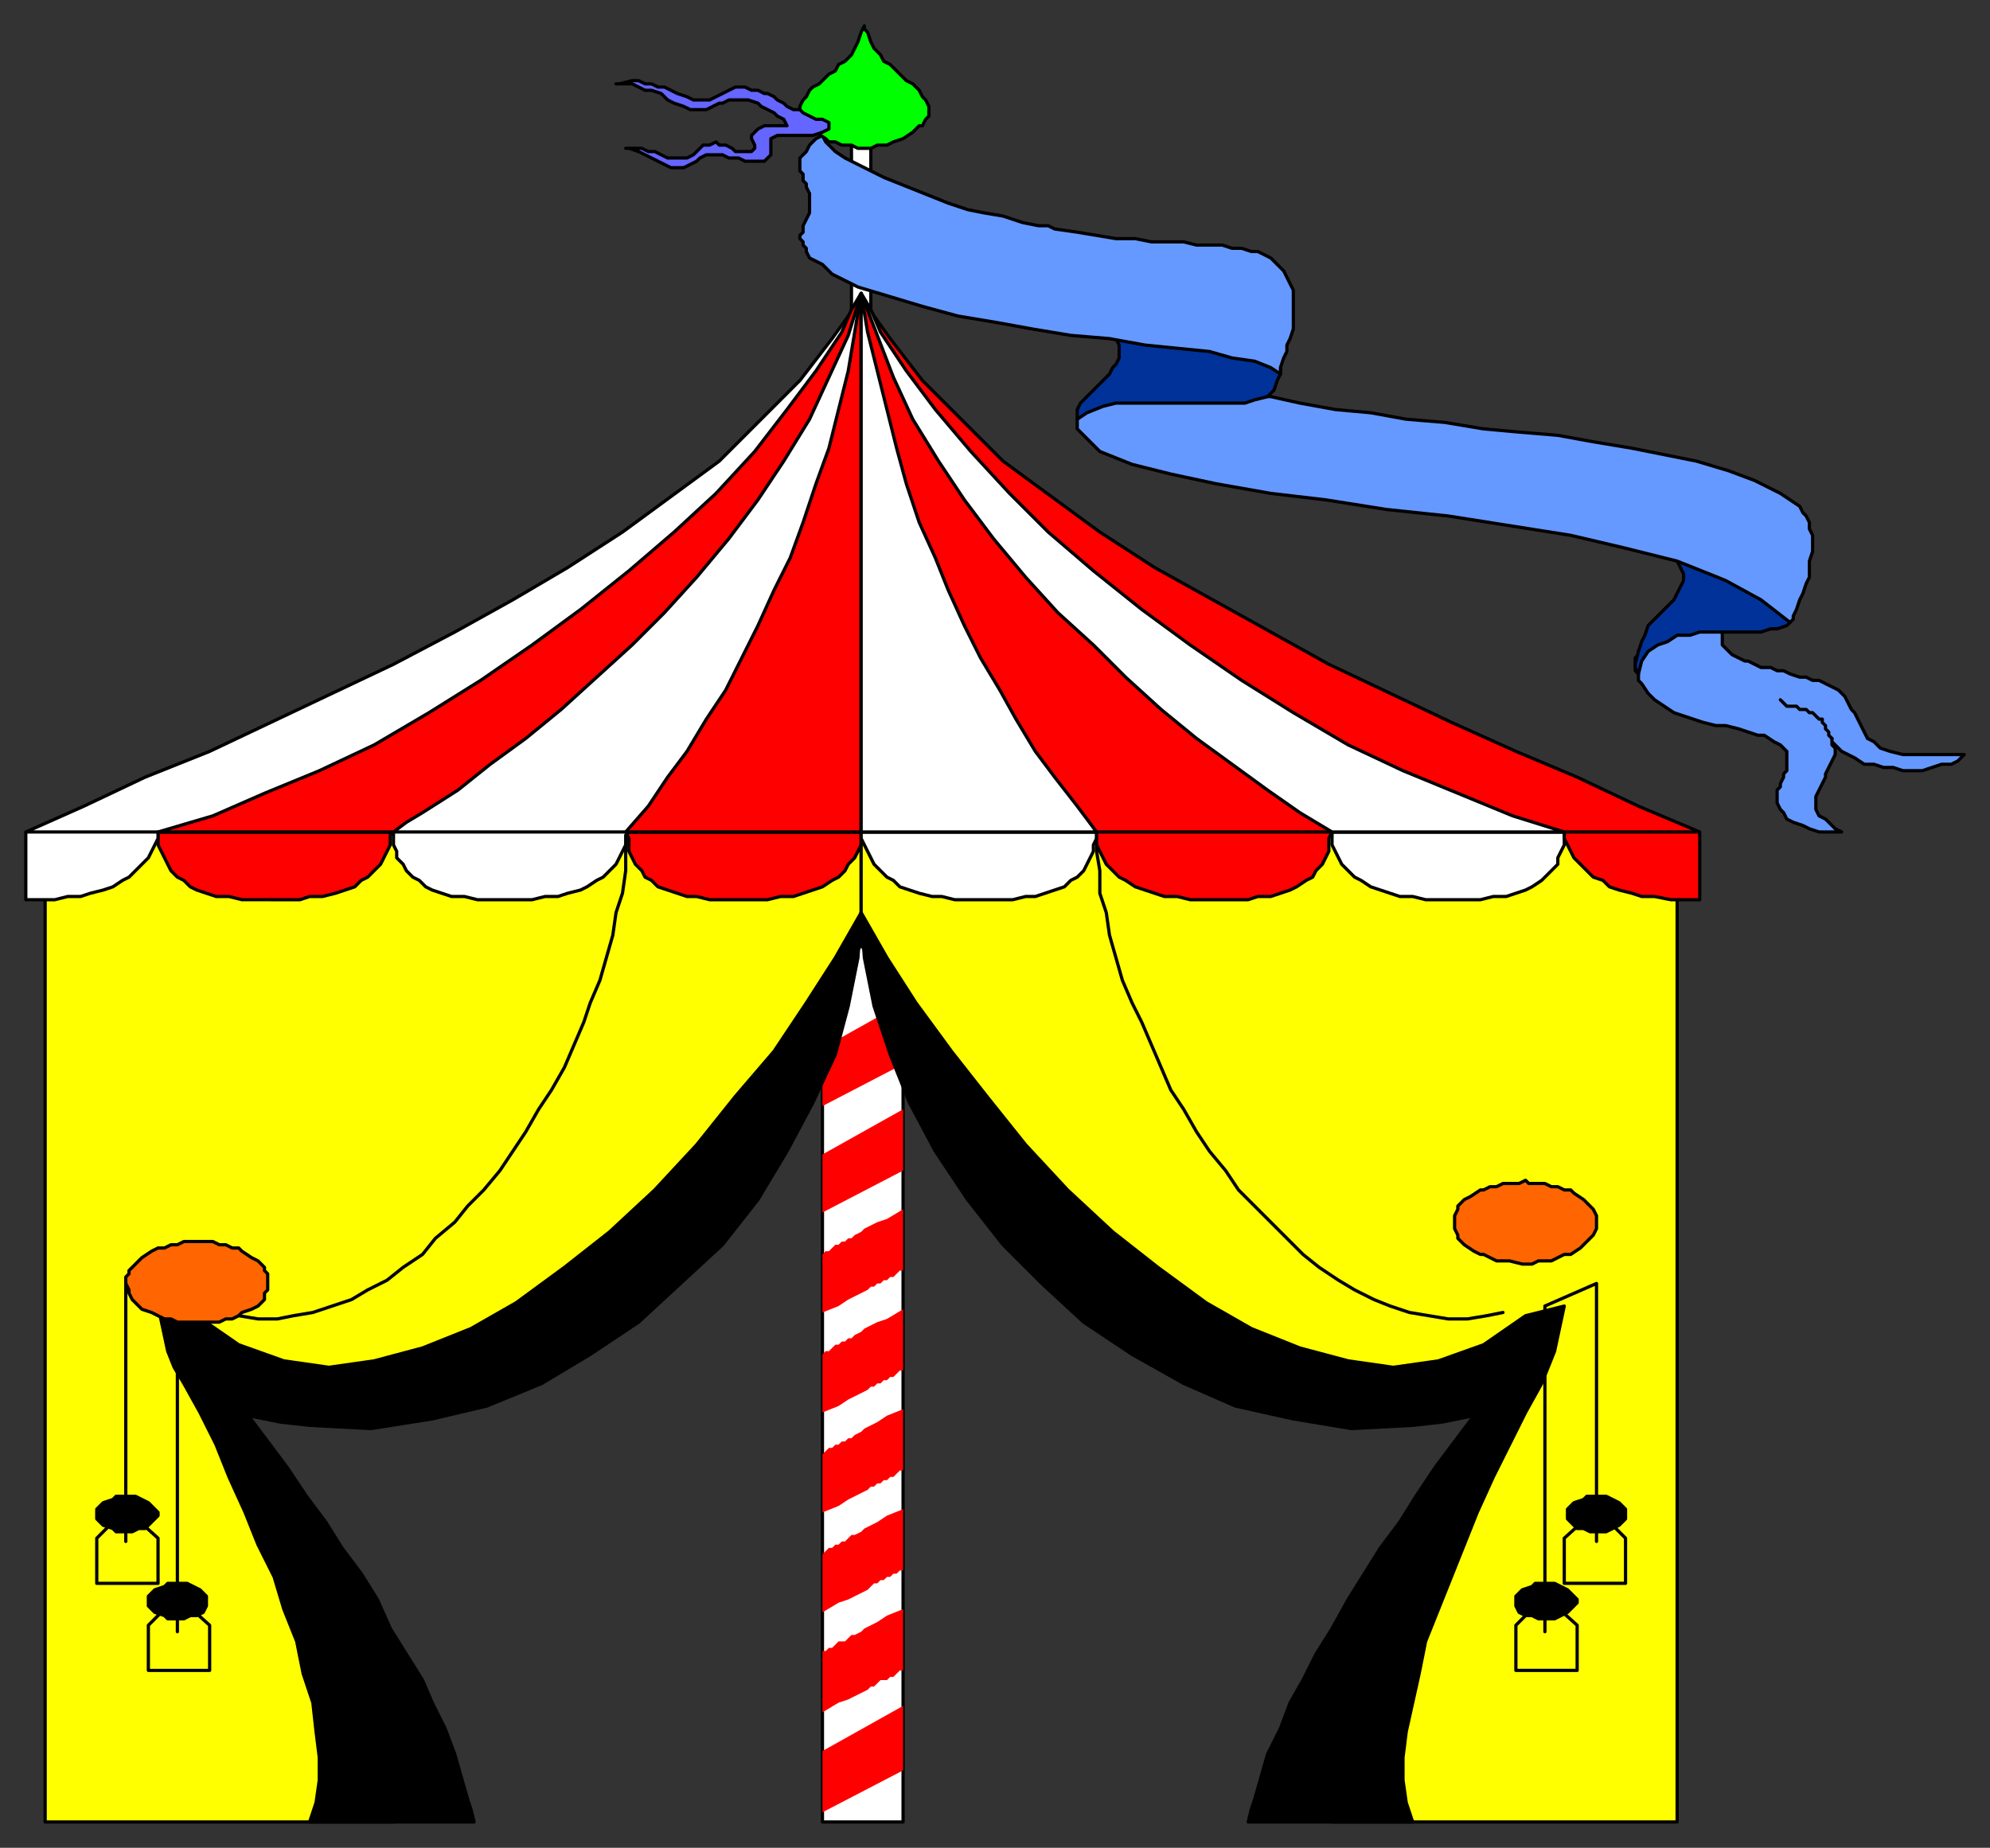
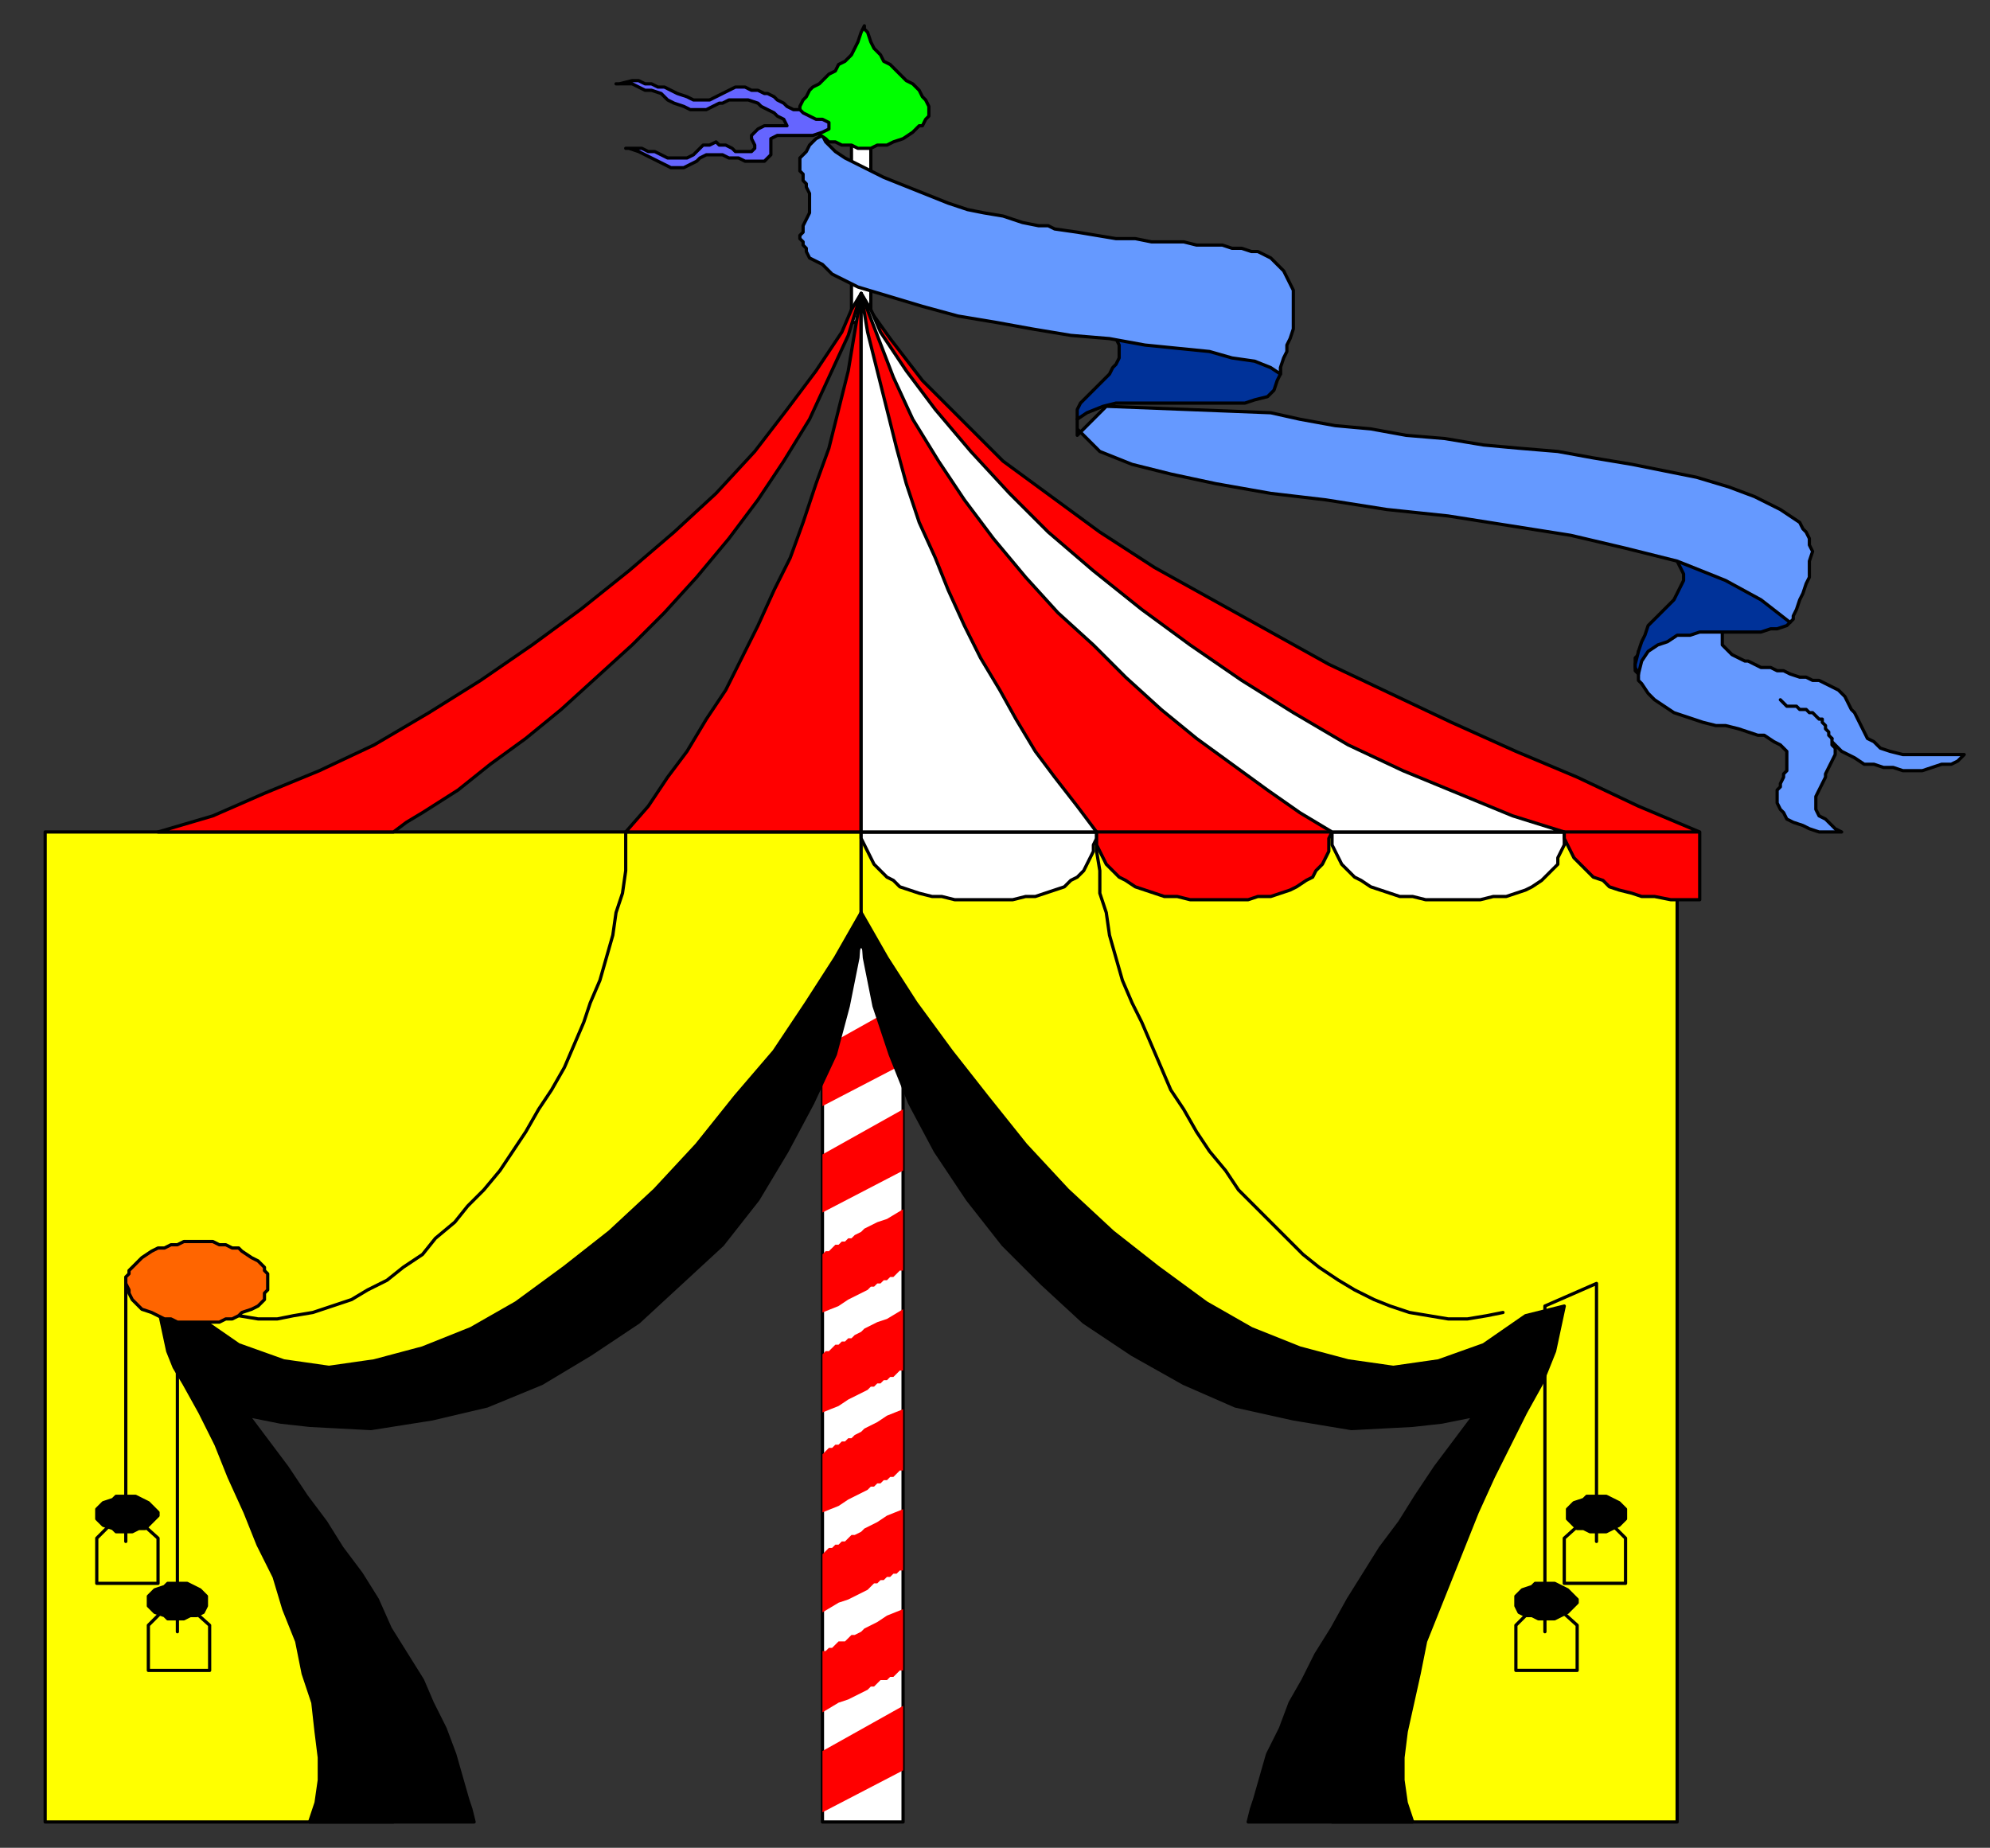
<svg xmlns="http://www.w3.org/2000/svg" fill-rule="evenodd" height="573" preserveAspectRatio="none" stroke-linecap="round" width="617">
  <rect width="100%" height="100%" fill="#333333" stroke="none" />
  <style>.brush0{fill:#fff}.pen0{stroke:#000;stroke-width:1;stroke-linejoin:round}.brush1{fill:red}.pen1{stroke:none}.brush2{fill:#ff0}.brush3{fill:#000}.brush4{fill:#ff6500}.brush5{fill:#6599ff}.brush6{fill:#003299}</style>
  <path class="pen0 brush0" d="M280 280v285h-25V280h25z" />
  <path class="pen1 brush1" d="m255 325 25-14v19l-25 13v-18z" />
  <path class="pen0 brush0" d="M270 44v56h-6V44h6z" />
  <path class="pen0 brush2" d="M14 258v307h108L65 425l63 7 79-45 60-94v-35H14z" />
  <path class="pen0" fill="none" d="m68 407 6 1 6 1h6l5-1 6-1 6-2 6-2 5-3 6-3 5-4 6-4 4-5 6-5 4-5 5-5 5-6 4-6 4-6 4-7 4-6 4-7 3-7 3-7 2-6 3-7 2-7 2-7 1-7 2-6 1-7v-12M46 518h19v-14l-10-9-9 9v14h0m-16-27h19v-14l-10-9-9 9v14h0" />
  <path class="pen0" fill="none" d="M55 506V405l-16-7v80" />
  <path class="pen0 brush3" d="M96 565h51l-1-4-1-3-2-7-2-7-3-8-4-8-3-7-5-8-5-8-4-9-5-8-6-8-5-8-6-8-6-9-6-8-6-8 10 2 9 1 19 1 19-3 17-4 17-7 15-9 15-10 13-12 13-12 11-14 9-15 8-15 7-15 4-15 3-15 1-14-4 7-4 7-9 14-10 15-12 14-12 15-13 14-14 13-14 11-15 11-14 8-15 6-15 4-14 2-14-2-14-5-13-9-12-3 3 14 2 5 3 5 5 9 5 10 4 10 5 11 4 10 5 10 3 10 4 10 2 10 3 9 1 9 1 8v7l-1 7-2 6z" />
  <path class="pen0 brush4" d="M61 410h7l2-1h2l2-1 1-1 3-1 2-1 1-1 1-1v-2l1-1v-5l-1-1v-1l-1-1-1-1-2-1-3-2-1-1h-2l-2-1h-2l-2-1h-9l-2 1h-2l-2 1h-2l-2 1-3 2-1 1-1 1-1 1-1 1v1l-1 1v2h0l1 2v1l1 2 1 1 1 1 1 1 3 1 2 1 2 1h2l2 1h6z" />
  <path class="pen0 brush3" d="M55 502h2l2-1h2l2-1 1-2v-3l-1-1-1-1-2-1-2-1h-6l-1 1-3 1-1 1-1 1v3l1 1 1 1 3 1 1 1h3zm-16-27h2l2-1h2l2-2 1-1 1-1v-1l-1-1-1-1-1-1-2-1-2-1h-6l-1 1-3 1-1 1-1 1v3l1 1 1 1 3 1 1 1h3z" />
-   <path class="pen0 brush1" d="M194 258h73v4l-1 2-1 2-2 2-1 2-2 2-2 1-3 2-3 1-3 1-3 1h-4l-4 1h-18l-4-1h-3l-3-1-3-1-3-1-2-2-2-1-1-2-2-2-1-2-1-2v-4l-1-2zm-145 0h73l-1 1v3l-1 2-1 2-1 2-2 2-2 2-2 1-2 2-3 1-3 1-4 1h-4l-3 1H75l-4-1h-4l-3-1-3-1-2-1-2-2-2-1-2-2-1-2-1-2-1-2-1-2v-4z" />
-   <path class="pen0 brush0" d="M122 258h73l-1 1v3l-1 2-1 2-1 2-2 2-2 2-2 1-3 2-2 1-4 1-3 1h-4l-4 1h-17l-4-1h-4l-3-1-3-1-2-1-2-2-2-1-2-2-1-2-2-2v-2l-1-2v-4zM8 258h41v2l-1 2-1 2-1 2-2 2-2 2-2 2-2 1-3 2-3 1-4 1-3 1h-4l-4 1H8v-21zm259 0V91l-4 7-5 7-10 13-12 12-13 13-15 11-15 11-17 11-17 10-18 10-19 10-19 9-19 9-19 9-20 8-19 9-18 8h259z" />
  <path class="pen0 brush1" d="M267 258V91l-1 6-1 6-2 12-3 12-3 12-4 11-4 12-4 11-5 10-5 11-5 10-5 10-6 9-6 10-6 8-6 9-7 8h73z" />
  <path class="pen0 brush1" d="m122 258 4-3 5-3 11-7 10-8 11-8 11-9 11-10 11-10 10-10 10-11 10-12 9-12 8-12 8-13 6-13 6-13 4-13-3 5-3 7-8 12-9 12-10 13-12 13-13 12-14 12-15 12-15 11-16 11-16 10-17 10-17 8-17 7-16 7-17 5h73z" />
  <path class="pen0 brush2" d="M520 258v307H413l57-140-64 7-79-45-60-94v-35h253z" />
  <path class="pen0" fill="none" d="m466 407-5 1-6 1h-6l-6-1-6-1-6-2-5-2-6-3-5-3-6-4-5-4-5-5-5-5-5-5-5-5-4-6-5-6-4-6-4-7-4-6-3-7-3-7-3-7-3-6-3-7-2-7-2-7-1-7-2-6v-7l-1-6v-6m149 260h-19v-14l9-9 10 9v14h0m15-27h-19v-14l10-9 9 9v14h0" />
  <path class="pen0" fill="none" d="M479 506V405l16-7v80" />
  <path class="pen0 brush3" d="M438 565h-51l1-4 1-3 2-7 2-7 4-8 3-8 4-7 4-8 5-8 5-9 5-8 5-8 6-8 5-8 6-9 6-8 6-8-10 2-9 1-19 1-18-3-18-4-16-7-16-9-15-10-13-12-12-12-11-14-10-15-8-15-6-15-5-15-3-15-1-14 4 7 4 7 9 14 11 15 11 14 12 15 13 14 14 13 14 11 15 11 14 8 15 6 15 4 14 2 14-2 14-5 13-9 12-3-3 14-2 5-2 5-5 9-5 10-5 10-5 11-4 10-4 10-4 10-4 10-2 10-2 9-2 9-1 8v7l1 7 2 6z" />
-   <path class="pen0 brush4" d="M473 392h-1l-4-1h-4l-2-1-2-1h-1l-2-1-3-2-1-1-1-1v-1l-1-2v-4l1-2v-1l1-1 1-1 2-1 3-2h1l2-1h2l2-1h5l2-1 1 1h5l2 1h2l2 1h2l1 1 3 2 1 1 1 1 1 1 1 2v4l-1 2-1 1-1 1-1 1-1 1-3 2h-2l-2 1-2 1h-4l-2 1h-2z" />
  <path class="pen0 brush3" d="M479 502h-2l-2-1h-2l-2-1-1-2v-3l1-1 1-1 3-1 1-1h6l2 1 2 1 1 1 1 1 1 1v1l-1 1-1 1-1 1-2 1-2 1h-3zm16-27h-2l-2-1h-2l-2-2-1-1v-3l1-1 1-1 3-1 1-1h6l2 1 2 1 1 1 1 1v3l-1 1-1 1-2 1-2 1h-3z" />
  <path class="pen0 brush0" d="M340 258h-73v2l1 2 1 2 1 2 1 2 2 2 2 2 2 1 2 2 3 1 3 1 4 1h3l4 1h18l4-1h3l3-1 3-1 3-1 2-2 2-1 2-2 1-2 1-2 1-2v-2l1-2v-2zm145 0h-72v4l1 2 1 2 1 2 2 2 2 2 2 1 3 2 3 1 3 1 3 1h4l4 1h17l4-1h4l3-1 3-1 2-1 3-2 1-1 2-2 2-2v-2l1-2 1-2v-4z" />
  <path class="pen0 brush1" d="M413 258h-73v4l1 2 1 2 1 2 2 2 2 2 2 1 3 2 3 1 3 1 3 1h4l4 1h18l3-1h4l3-1 3-1 2-1 3-2 2-1 1-2 2-2 1-2 1-2v-4l1-2zm114 0h-42v2l1 2 1 2 1 2 2 2 2 2 2 2 3 1 2 2 3 1 4 1 3 1h4l5 1h9v-21zm-260 0V91l4 7 5 7 10 13 12 12 13 13 15 11 15 11 17 11 18 10 18 10 18 10 19 9 19 9 20 9 19 8 19 9 19 8H267z" />
  <path class="pen0 brush0" d="M267 258V91l1 6 1 6 3 12 3 12 3 12 3 11 4 12 5 11 4 10 5 11 5 10 6 10 5 9 6 10 6 8 7 9 6 8h-73z" />
  <path class="pen0 brush0" d="m413 258-5-3-5-3-10-7-11-8-11-8-11-9-11-10-10-10-11-10-10-11-10-12-9-12-8-12-8-13-6-13-5-13-5-13 3 5 3 7 8 12 9 12 11 13 12 13 12 12 14 12 15 12 15 11 16 11 16 10 17 10 17 8 17 7 17 7 16 5h-72z" />
  <path class="pen0 brush5" d="m520 189-2 1-1 2-2 1-1 1-1 1-2 2-1 1v1l-1 2-1 1v1l-1 1v4l1 1v2l1 1 2 3 2 2 3 2 3 2 3 1 3 1 3 1 4 1h3l4 1 3 1 3 1h2l3 2 2 1 1 1 1 1v6l-1 1v1l-1 2v1l-1 1v4l1 2 1 1 1 2 2 1 3 1 2 1 3 1h7l-2-1-3-3-2-1-1-2v-4l1-2 1-2 1-2v-1l1-2 1-2 1-2v-2l-1-1v-2 1l1 1 2 2 2 1 2 1 3 2h3l3 1h3l3 1h6l3-1 3-1h3l2-1 2-2h-19l-4-1-3-1-2-2-2-1-1-2-1-2-1-2-1-2-1-1-1-2-1-2-2-2-2-1-2-1-2-1h-2l-2-1h-2l-3-1-2-1h-2l-2-1h-3l-2-1-2-1h-1l-2-1-2-1-1-1-1-1-1-1v-4l1-1 1-1v-1l-16-4z" />
  <path class="pen0" fill="none" d="m568 229-1-1v-1l-1-1v-1h0l-1-1v-1h-1l-1-1h0l-1-1h-1l-1-1h-2l-1-1h-3l-1-1h0l-1-1h0" />
  <path class="pen0 brush6" d="m508 209-1-2v-1l1-4 1-3 1-2 1-3 2-2 2-2 2-2 2-2 1-2 1-2 1-2v-2l-1-2-1-2-3-3 38 15v7l-1 1-3 1h-2l-3 1h-19l-3 1h-4l-3 2-3 1-3 2-2 3-1 4z" />
-   <path class="pen0 brush5" d="M334 130v3l2 2 5 5 10 4 12 3 14 3 17 3 17 2 19 3 19 2 19 3 19 3 17 4 16 4 15 6 11 6 9 7 1-1v-1l1-2 1-3 1-2 1-3 1-2v-5l1-3v-5l-1-2v-2l-1-2-1-1-1-2-3-2-3-2-8-4-8-3-10-3-10-2-10-2-12-2-11-2-12-1-11-1-12-2-12-1-11-2-11-1-11-2-9-2-51-2-9 9z" />
+   <path class="pen0 brush5" d="M334 130v3l2 2 5 5 10 4 12 3 14 3 17 3 17 2 19 3 19 2 19 3 19 3 17 4 16 4 15 6 11 6 9 7 1-1v-1l1-2 1-3 1-2 1-3 1-2v-5l1-3l-1-2v-2l-1-2-1-1-1-2-3-2-3-2-8-4-8-3-10-3-10-2-10-2-12-2-11-2-12-1-11-1-12-2-12-1-11-2-11-1-11-2-9-2-51-2-9 9z" />
  <path class="pen0 brush6" d="M334 130v-3l1-2 1-1 2-2 1-1 2-2 1-1 2-2 1-2 1-1 1-2v-4l-1-2 35 2 16 7v2l-1 2-1 3-2 2-4 1-3 1h-40l-4 1-5 2-3 2z" />
  <path class="pen0 brush5" d="m255 42-2 1-2 2-1 2-1 1-1 1v4l1 1v2l1 1v1l1 2v6l-1 2-1 2v2l-1 1v1l1 1v1l1 1v1l1 2 4 2 3 3 8 4 10 3 10 3 11 3 12 2 11 2 12 2 12 1 11 2 10 1 10 1 7 2 7 1 5 2 3 2v-2l1-3 1-2v-2l1-2 1-3V90l-1-2-1-2-1-2-2-2-2-2-4-2h-2l-3-1h-3l-3-1h-8l-4-1h-10l-5-1h-6l-6-1-6-1-7-1-2-1h-3l-5-1-6-2-6-1-5-1-6-2-5-2-5-2-5-2-5-2-4-2-4-2-4-2-3-2-3-3-1-2z" />
  <path class="pen0" style="fill:#0f0" d="M268 46h-2l-2-1h-3l-2-1h-2l-1-1-3-2-1-1-1-1h-1l-1-2v-1l-1-1v-2l1-2 1-1 1-2 1-1 2-1 1-1 2-2 2-1 1-2 2-1 2-2 1-2 1-2 1-3 1-2v1l1 1 1 3 1 2 2 2 1 2 2 1 2 2 1 1 2 2 2 1 1 1 1 1 1 2 1 1 1 2v3l-1 1-1 2h-1l-1 1-1 1-3 2-3 1-2 1h-3l-2 1h-2z" />
  <path class="pen0" style="fill:#6565ff" d="M191 26h1l4-1h2l2 1h2l2 1h2l2 1 2 1 3 1 2 1h5l2-1 2-1 2-1 2-1h3l2 1h2l2 1h1l2 1 1 1 2 1 1 1 2 1h2l1 1 2 1 2 1h2l2 1v2l-2 1-3 1h-11l-2 1v5l-1 1-1 1h-6l-2-1h-3l-2-1h-5l-2 1-1 1-2 1-2 1h-4l-2-1-2-1-2-1-2-1-2-1-3-1h-1 5l2 1h2l2 1 2 1h6l2-1 1-1 2-2h2l2-1 1 1h2l2 1 1 1h5l1-1v-1l-1-2v-1h0l2-2 2-1h7l-1-2-2-1-1-1-2-1-2-1-1-1-3-1h-6l-2 1h-1l-2 1-2 1h-5l-2-1-3-1-2-1-2-2-3-1h-2l-2-1-2-1h-5z" />
  <path class="pen1 brush1" d="m255 358 25-14v19l-25 13v-18zm0 31 1-1h1l1-1 1-1h1l1-1h1l1-1h1l1-1 2-1 1-1 2-1 2-1 3-1 5-3v19h-1l-1 1-1 1h-1l-1 1h-1l-1 1h-1l-1 1h-1l-1 1-2 1-2 1-2 1-3 2-5 2v-18zm0 31 1-1h1l1-1 1-1h1l1-1h1l1-1h1l1-1 2-1 1-1 2-1 2-1 3-1 5-3v19h-1l-1 1-1 1h-1l-1 1h-1l-1 1h-1l-1 1h-1l-1 1-2 1-2 1-2 1-3 2-5 2v-18zm0 31 1-1 1-1h1l1-1h1l1-1h1l1-1h1l1-1 2-1 1-1 2-1 2-1 3-2 5-2v19h-1l-1 1-1 1h-1l-1 1h-1l-1 1h-1l-1 1h-1l-1 1-2 1-2 1-2 1-3 2-5 2v-18zm0 31 1-1 1-1h1l1-1h1l1-1h1l1-1 1-1h1l2-1 1-1 2-1 2-1 3-2 5-2v19h-1l-1 1h-1l-1 1h-1l-1 1h-1l-1 1h-1l-1 1-1 1-2 1-2 1-2 1-3 1-5 3v-18zm0 30h1l1-1h1l1-1 1-1h2l1-1 1-1h1l2-1 1-1 2-1 2-1 3-2 5-2v19h-1l-1 1-1 1h-1l-1 1h-2l-1 1-1 1h-1l-1 1-2 1-2 1-2 1-3 1-5 3v-19zm0 31 25-14v20l-25 13v-19z" />
</svg>